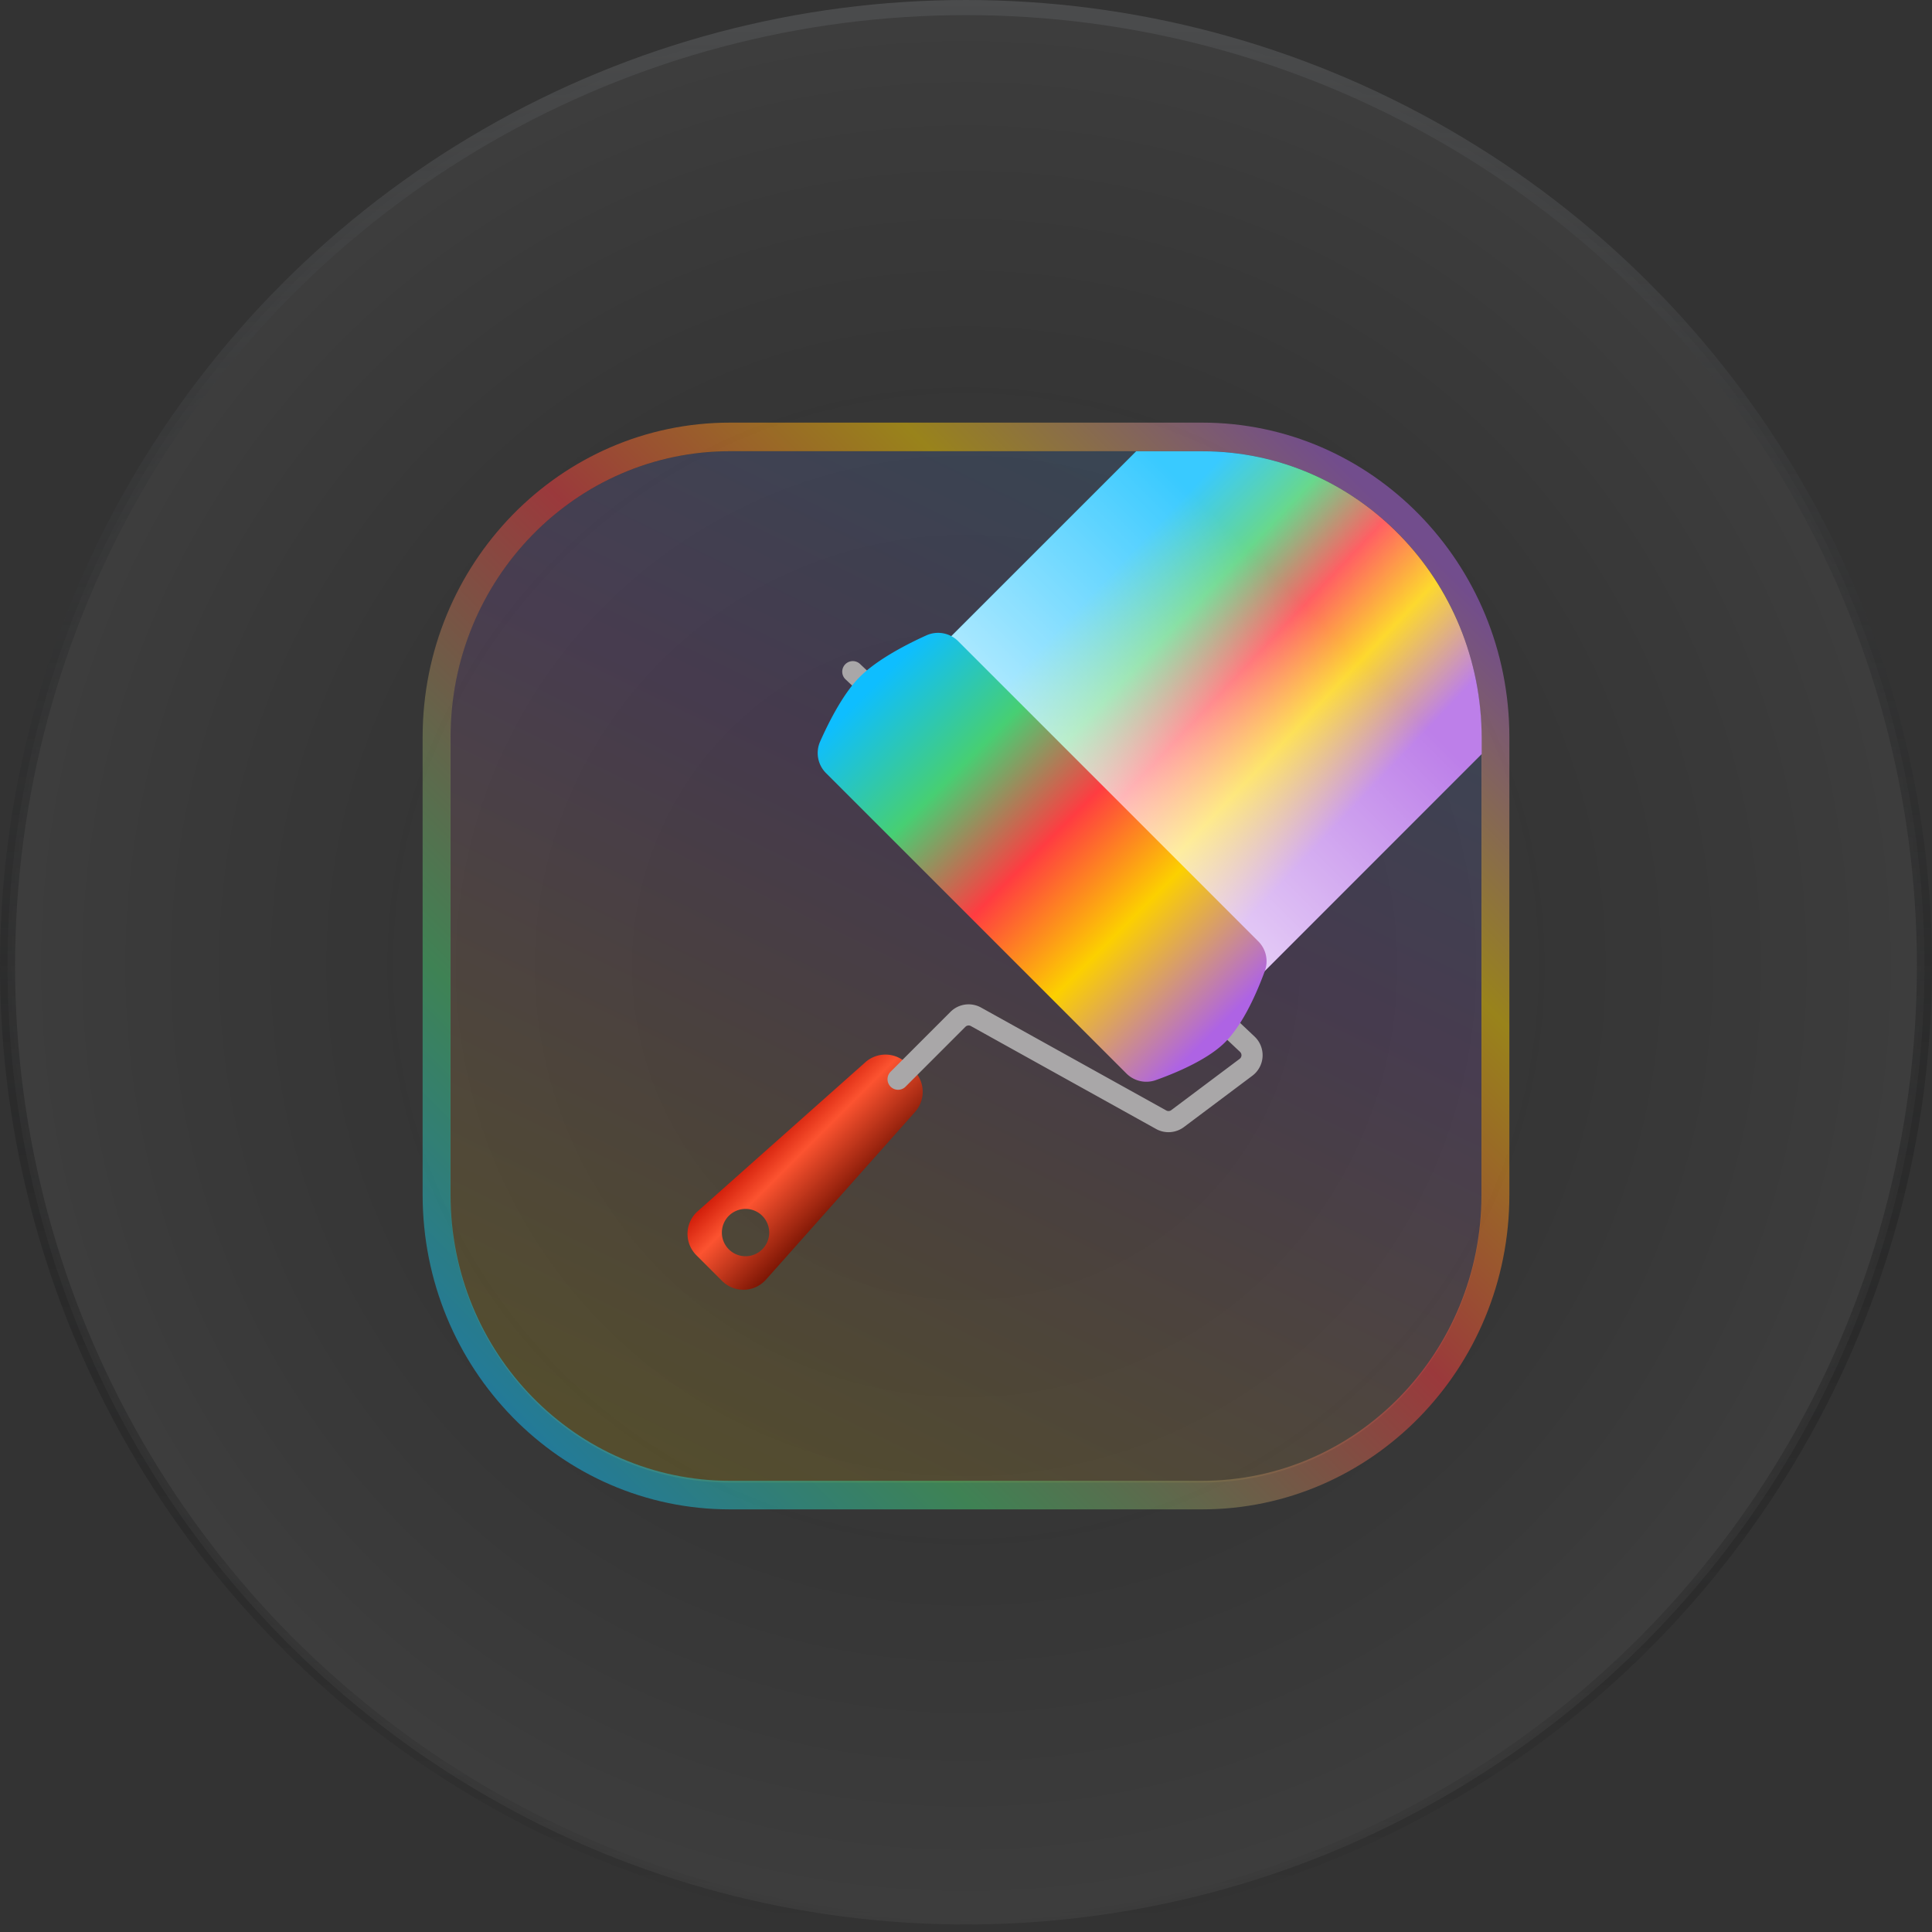
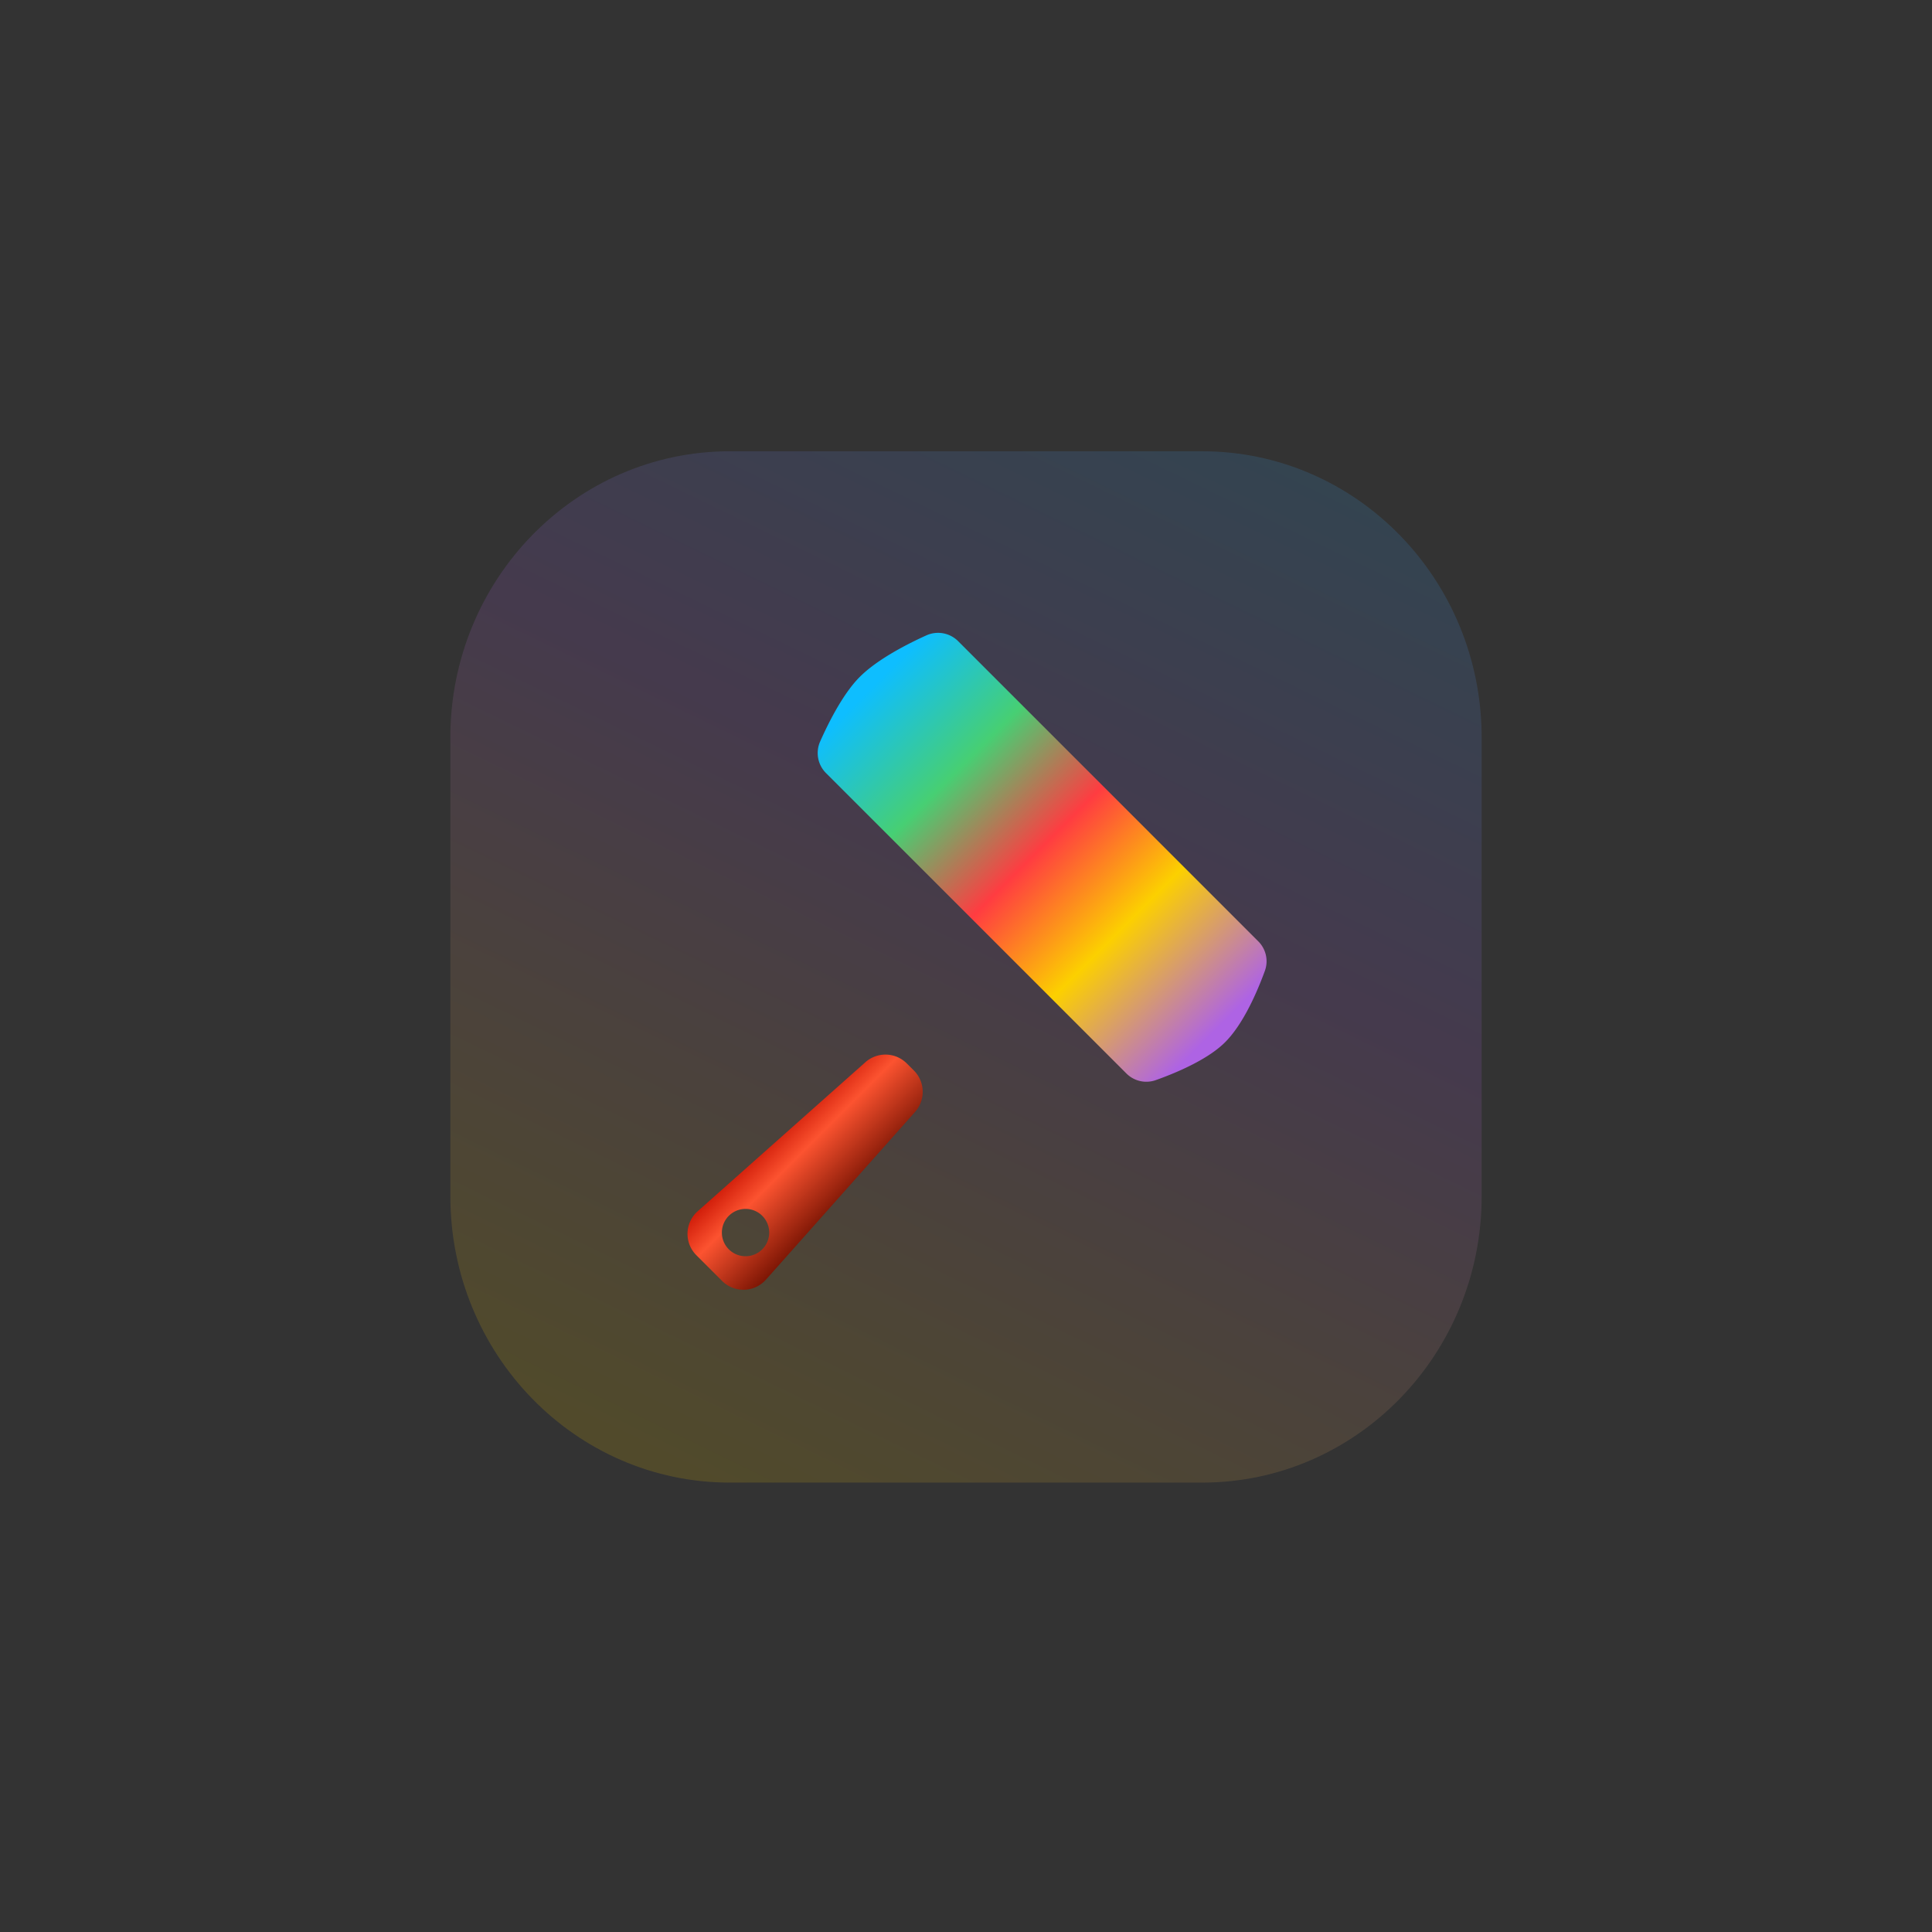
<svg xmlns="http://www.w3.org/2000/svg" width="64" height="64" fill="none" viewBox="0 0 64 64">
  <rect x="0" y="0" width="64" height="64" fill="#333333" stroke="none" />
-   <circle cx="32" cy="32" r="31.75" fill="url(#a)" fill-opacity=".05" stroke="url(#b)" stroke-width=".5" />
  <g clip-path="url(#c)">
    <path fill="url(#d)" fill-opacity=".15" d="M14.918 24.439c0-5.241 4.146-9.49 9.259-9.49h15.646c5.114 0 9.259 4.249 9.259 9.49v15.184c0 5.24-4.145 9.49-9.259 9.49H24.177c-5.113 0-9.258-4.25-9.258-9.49V24.439Z" />
-     <path fill="url(#e)" fill-opacity=".5" fill-rule="evenodd" d="M24.18 14h15.64C45.442 14 50 18.666 50 24.421v15.158C50 45.334 45.442 50 39.82 50H24.18C18.558 50 14 45.334 14 39.579V24.421C14 18.666 18.558 14 24.18 14Zm0 .947c-5.111 0-9.255 4.242-9.255 9.474v15.158c0 5.232 4.144 9.474 9.255 9.474h15.64c5.111 0 9.255-4.242 9.255-9.474V24.421c0-5.232-4.144-9.474-9.255-9.474H24.18Z" clip-rule="evenodd" />
-     <path fill="url(#f)" fill-rule="evenodd" d="M49.081 24.98 38.376 35.687 27.638 24.949l10-10h2.194c5.108 0 9.25 4.257 9.25 9.507v.524Z" clip-rule="evenodd" />
-     <path fill="url(#g)" fill-rule="evenodd" d="M49.081 24.98 38.376 35.687 27.638 24.949l10-10h2.194c5.108 0 9.25 4.257 9.25 9.507v.524Z" clip-rule="evenodd" />
    <path fill="url(#h)" fill-rule="evenodd" d="m28.667 35.187-5.557 4.939a1 1 0 0 0-.042 1.455l.851.851a1 1 0 0 0 1.455-.043l4.939-5.556a1 1 0 0 0-.04-1.372l-.235-.234a1 1 0 0 0-1.371-.04Zm-3.998 6.427a.784.784 0 1 0 0-1.567.784.784 0 0 0 0 1.567Z" clip-rule="evenodd" />
-     <path stroke="#A9A7A8" stroke-linecap="round" stroke-width=".7" d="m29.75 35.75 1.983-1.983a.5.5 0 0 1 .597-.084l6.137 3.41a.5.5 0 0 0 .542-.038l2.266-1.699a.5.5 0 0 0 .044-.764L28.25 22.25" />
    <path fill="url(#i)" d="M30.697 21.043a.94.94 0 0 1 1.052.206l9.924 9.925a.932.932 0 0 1 .231.978c-.246.675-.72 1.793-1.35 2.402-.59.57-1.635 1.002-2.278 1.23a.934.934 0 0 1-.972-.233l-9.932-9.932a.94.94 0 0 1-.208-1.046c.272-.615.746-1.563 1.288-2.12.581-.599 1.599-1.118 2.245-1.41Z" />
  </g>
  <defs>
    <linearGradient id="b" x1="32" x2="32" y1="0" y2="64" gradientUnits="userSpaceOnUse">
      <stop stop-color="#4B4C4D" />
      <stop offset="1" stop-opacity="0" />
    </linearGradient>
    <linearGradient id="d" x1="-16.228" x2="37.537" y1="117.078" y2="6.516" gradientUnits="userSpaceOnUse">
      <stop stop-color="#0EBEFF" />
      <stop offset=".211" stop-color="#47CF73" />
      <stop offset=".414" stop-color="#FF3C41" />
      <stop offset=".638" stop-color="#FCD000" />
      <stop offset=".83" stop-color="#AE63E4" />
      <stop offset="1" stop-color="#0EBEFF" />
    </linearGradient>
    <linearGradient id="e" x1="17.056" x2="46.755" y1="47.356" y2="17.658" gradientUnits="userSpaceOnUse">
      <stop stop-color="#0EBEFF" />
      <stop offset=".211" stop-color="#47CF73" />
      <stop offset=".544" stop-color="#FF3C41" />
      <stop offset=".778" stop-color="#FCD000" />
      <stop offset="1" stop-color="#AE63E4" />
    </linearGradient>
    <linearGradient id="f" x1="36.178" x2="44.292" y1="19.647" y2="27.333" gradientUnits="userSpaceOnUse">
      <stop stop-color="#0EBEFF" />
      <stop offset=".247" stop-color="#47CF73" />
      <stop offset=".481" stop-color="#FF3C41" />
      <stop offset=".716" stop-color="#FCD000" />
      <stop offset="1" stop-color="#AE63E4" />
    </linearGradient>
    <linearGradient id="g" x1="43.251" x2="33.189" y1="20.074" y2="30.135" gradientUnits="userSpaceOnUse">
      <stop stop-color="#fff" stop-opacity=".18" />
      <stop offset="1" stop-color="#fff" stop-opacity=".91" />
    </linearGradient>
    <linearGradient id="h" x1="25.06" x2="27.28" y1="38.219" y2="40.44" gradientUnits="userSpaceOnUse">
      <stop stop-color="#D21F0B" />
      <stop offset=".328" stop-color="#FC5330" />
      <stop offset="1" stop-color="#7F1705" />
    </linearGradient>
    <linearGradient id="i" x1="29.183" x2="40.573" y1="22.433" y2="33.823" gradientUnits="userSpaceOnUse">
      <stop stop-color="#0EBEFF" />
      <stop offset=".247" stop-color="#47CF73" />
      <stop offset=".481" stop-color="#FF3C41" />
      <stop offset=".716" stop-color="#FCD000" />
      <stop offset="1" stop-color="#AE63E4" />
    </linearGradient>
    <radialGradient id="a" cx="0" cy="0" r="1" gradientTransform="matrix(0 32 -32 0 32 32)" gradientUnits="userSpaceOnUse">
      <stop stop-opacity="0" />
      <stop offset="1" stop-color="#fff" />
    </radialGradient>
    <clipPath id="c">
      <path fill="#fff" d="M0 0h36v36H0z" transform="translate(14 14)" />
    </clipPath>
  </defs>
</svg>